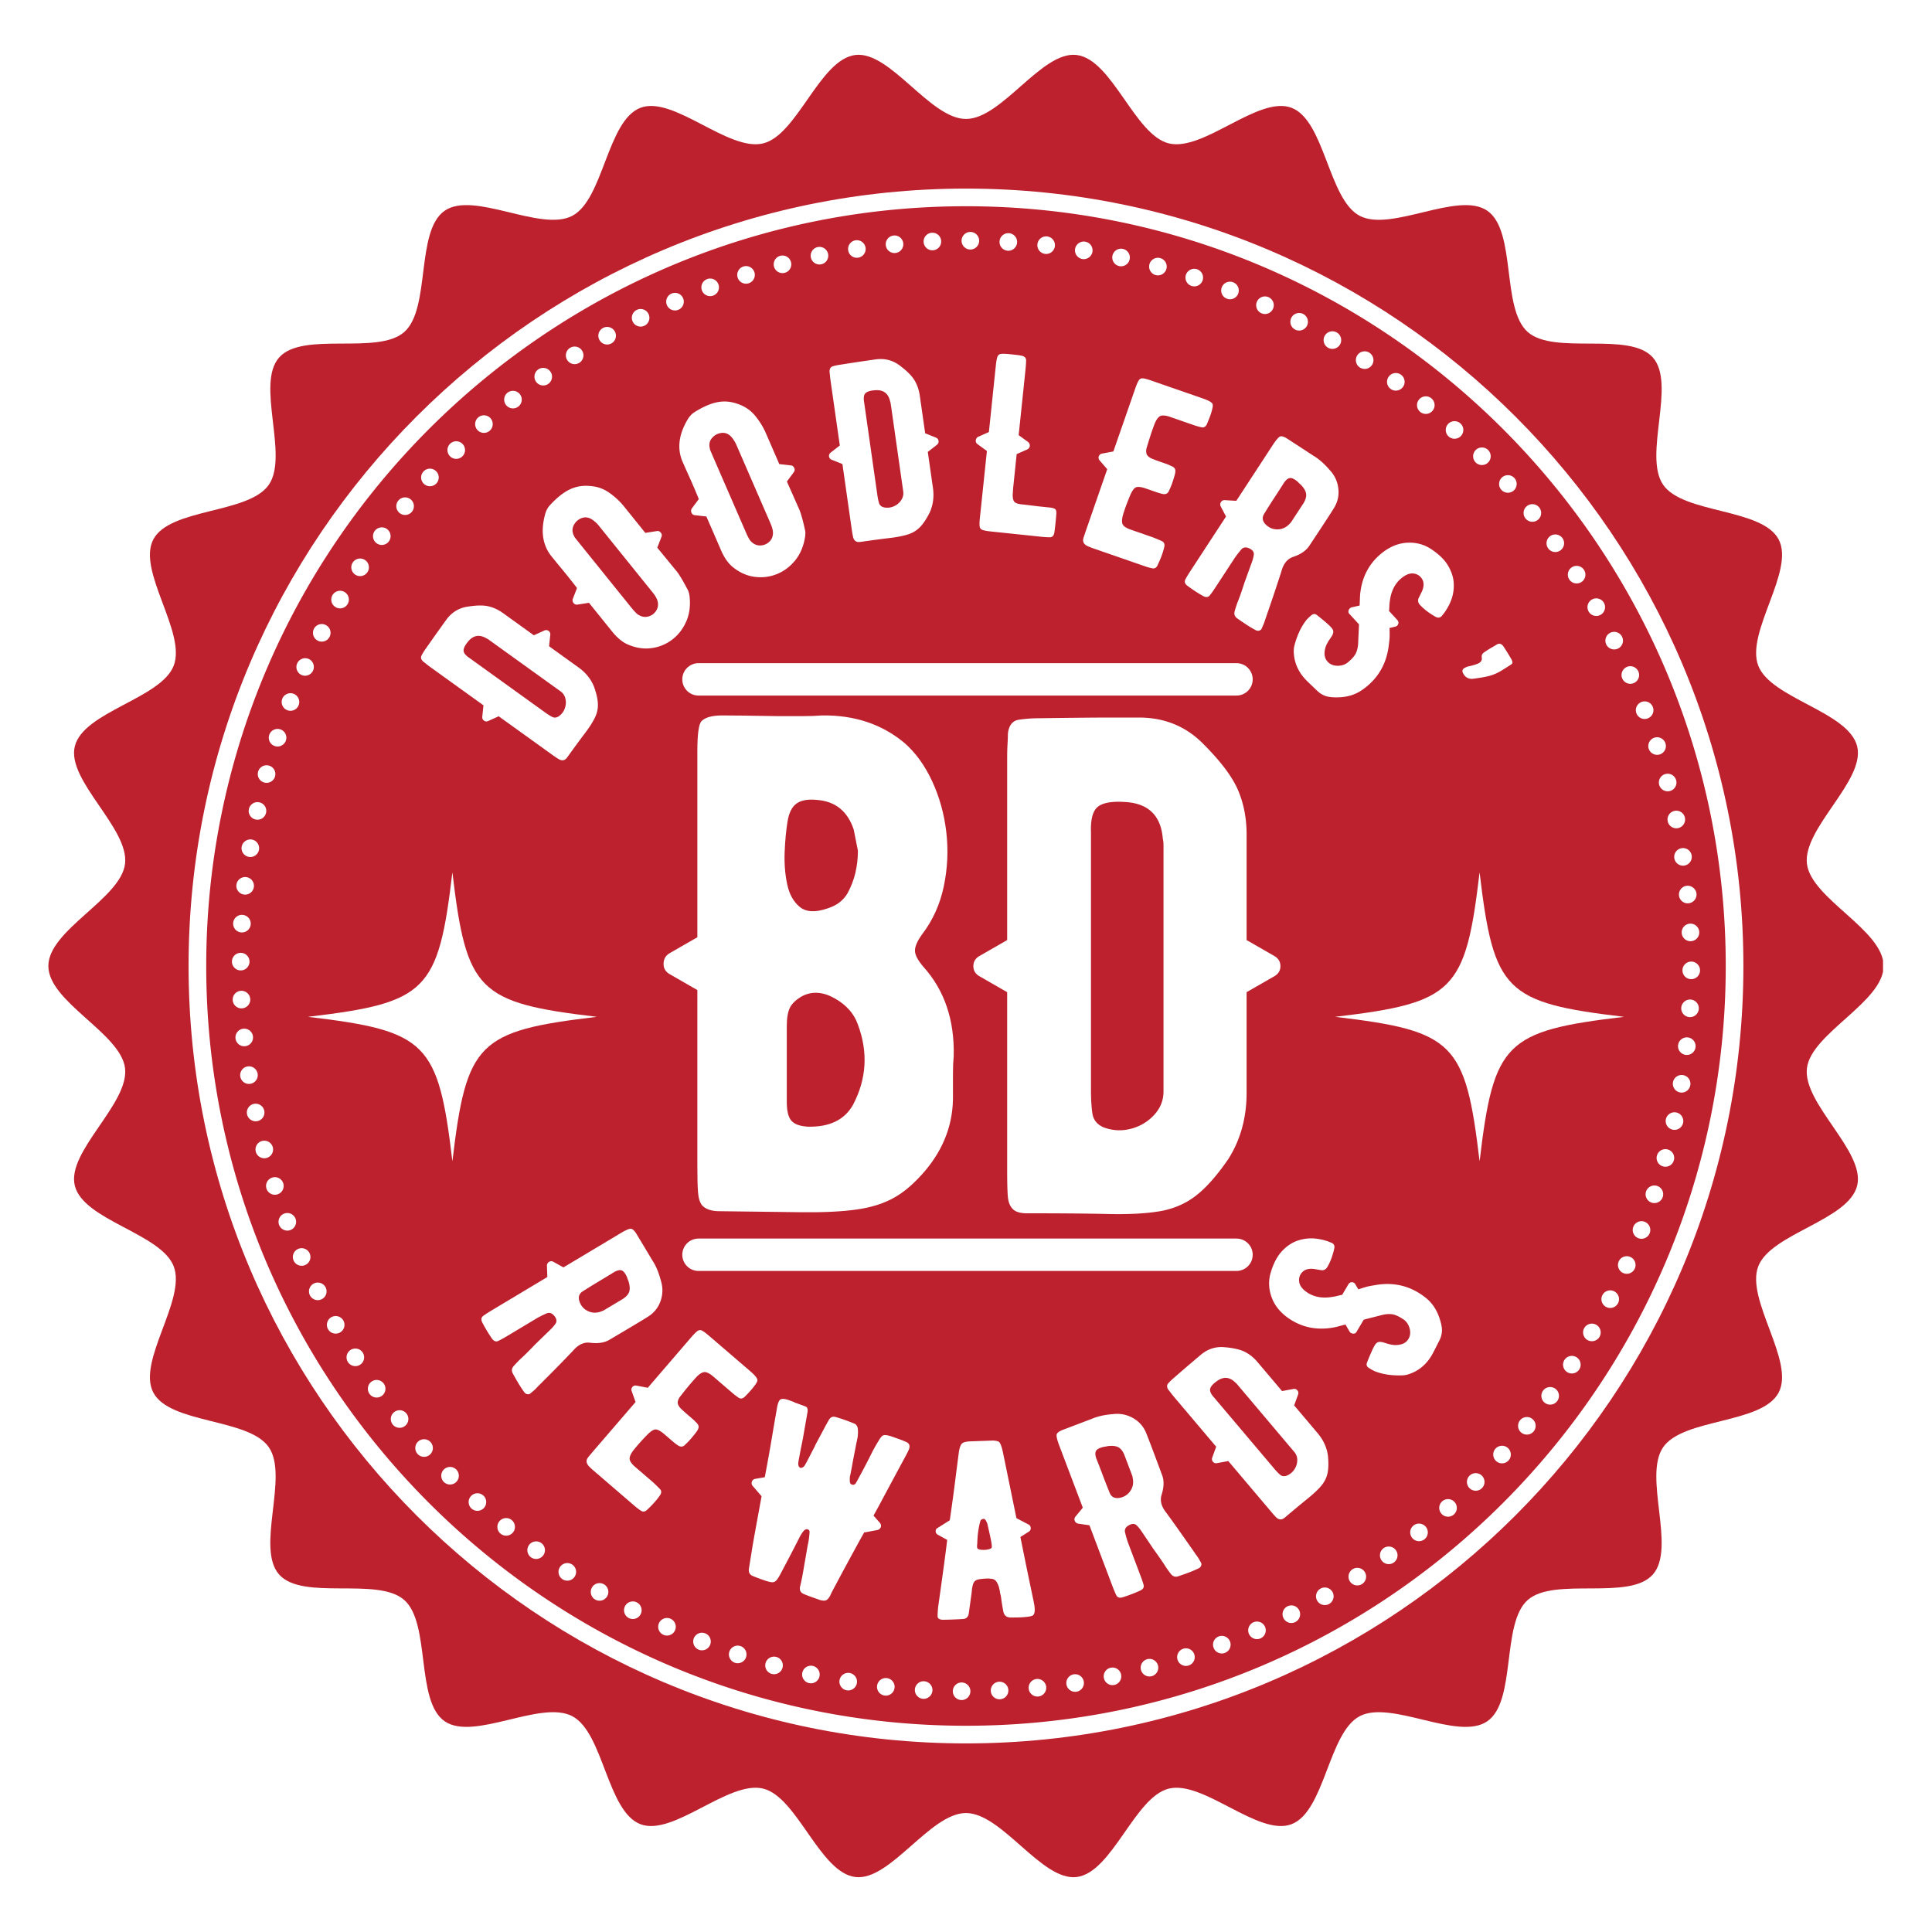
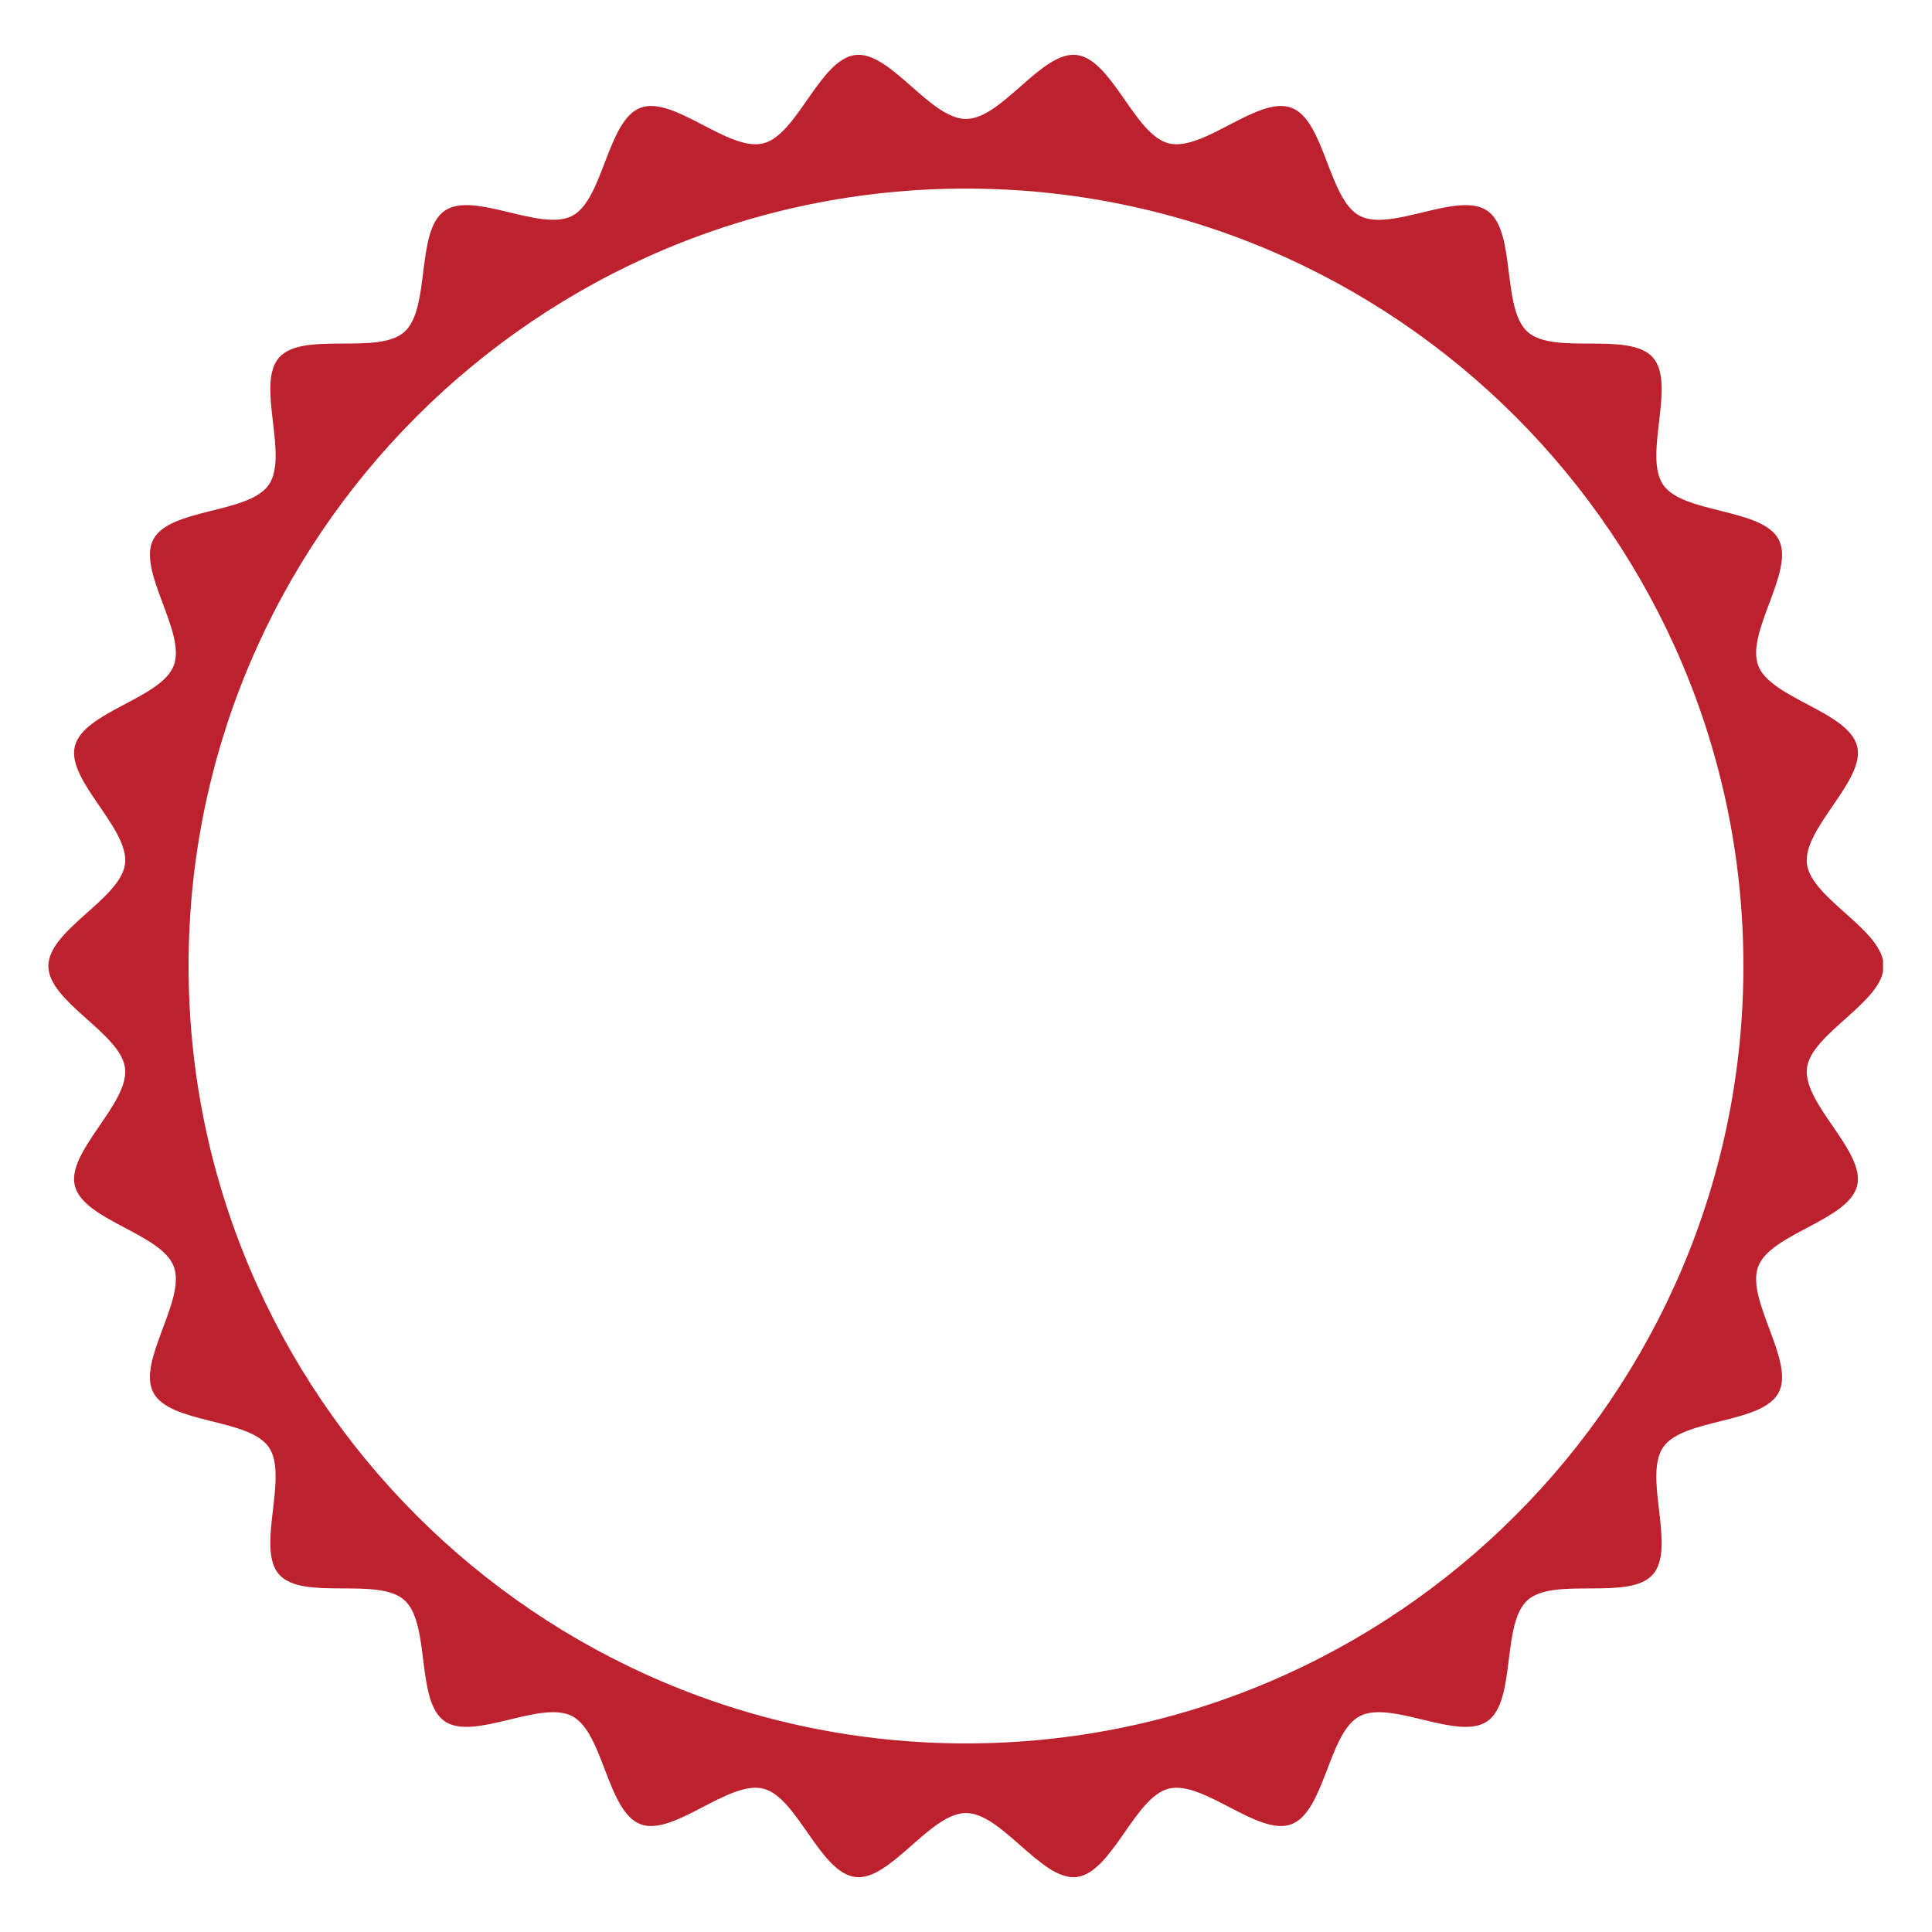
<svg xmlns="http://www.w3.org/2000/svg" data-bbox="-86.4 -86.4 1036.8 1036.8" height="1152" viewBox="0 0 864 864" width="1152" data-type="ugc">
  <g>
    <defs>
      <clipPath id="ed103eac-fe17-4f90-b429-6ed6fd8e88c8">
        <path d="M21.625 24.496h820.477V839.5H21.625Zm0 0" />
      </clipPath>
      <clipPath id="4dd44ec4-3f49-4c95-af21-63fe80436cc7">
        <path d="M137.688 390.11h129v129h-129Zm0 0" />
      </clipPath>
      <clipPath id="5c2a8247-3e82-4bd9-80fd-314b99784189">
        <path d="M597.059 390.11h129v129h-129Zm0 0" />
      </clipPath>
    </defs>
-     <path fill="#ffffff" d="M950.4-86.4V950.4H-86.4V-86.4z" />
+     <path fill="#ffffff" d="M950.4-86.4V950.4H-86.4z" />
    <path fill="#ffffff" d="M950.4-86.4V950.4H-86.4V-86.4z" />
    <g clip-path="url(#ed103eac-fe17-4f90-b429-6ed6fd8e88c8)">
      <path d="M431.996 779.66C240.293 779.66 84.332 623.703 84.332 432c0-191.7 155.961-347.66 347.664-347.66 191.7 0 347.66 155.96 347.66 347.66 0 191.703-155.96 347.66-347.66 347.66M842.363 432c0-16.102-32.414-30.094-34.293-45.691-1.914-15.938 26.22-37.235 22.461-52.536-3.82-15.546-38.644-21.367-44.25-36.132-5.664-14.938 16.512-42.387 9.145-56.395-7.422-14.11-42.621-11.394-51.64-24.43-9.056-13.097 5.91-45.066-4.618-56.945-10.547-11.898-44.082-.871-55.98-11.418-11.88-10.527-4.95-45.152-18.047-54.203-13.043-9.02-42.97 9.684-57.086 2.258-14.008-7.363-15.563-42.64-30.496-48.313-14.77-5.597-39.32 19.746-54.871 15.922-15.297-3.754-25.297-37.62-41.239-39.535-15.597-1.875-33.355 28.613-49.453 28.613-16.101 0-33.863-30.488-49.46-28.613-15.938 1.914-25.938 35.781-41.235 39.535-15.547 3.824-40.102-21.52-54.863-15.922-14.938 5.672-16.497 40.942-30.5 48.309-14.114 7.422-44.043-11.277-57.086-2.262-13.09 9.055-6.165 43.676-18.043 54.211-11.899 10.543-45.434-.484-55.98 11.414-10.532 11.88 4.433 43.848-4.622 56.938-9.016 13.043-44.223 10.328-51.644 24.437-7.364 14.008 14.812 41.461 9.144 56.395-5.602 14.761-40.43 20.59-44.25 36.136-3.758 15.301 24.375 36.598 22.461 52.54-1.875 15.593-34.293 29.585-34.293 45.687s32.418 30.094 34.293 45.691c1.914 15.938-26.219 37.235-22.461 52.532 3.82 15.55 38.645 21.37 44.246 36.136 5.668 14.938-16.508 42.383-9.14 56.391 7.421 14.113 42.62 11.395 51.64 24.438 9.055 13.093-5.914 45.062 4.621 56.94 10.547 11.895 44.082.868 55.977 11.419 11.879 10.531 4.953 45.148 18.047 54.203 13.039 9.02 42.972-9.68 57.086-2.258 14.004 7.367 15.562 42.64 30.5 48.309 14.761 5.601 39.316-19.742 54.867-15.918 15.297 3.758 25.297 37.62 41.238 39.535 15.594 1.875 33.356-28.617 49.457-28.617 16.098 0 33.86 30.492 49.457 28.617 15.938-1.914 25.938-35.777 41.235-39.535 15.55-3.82 40.101 21.523 54.867 15.918 14.933-5.668 16.492-40.942 30.496-48.309 14.113-7.418 44.043 11.278 57.086 2.262 13.09-9.055 6.168-43.672 18.043-54.203 11.898-10.547 45.433.48 55.976-11.418 10.535-11.88-4.43-43.848 4.625-56.942 9.016-13.039 44.223-10.324 51.645-24.433 7.363-14.008-14.813-41.457-9.145-56.395 5.602-14.765 40.43-20.59 44.25-36.14 3.758-15.297-24.375-36.594-22.46-52.535 1.878-15.594 34.292-29.586 34.292-45.688" fill="#bd212e" />
    </g>
-     <path d="M755.793 454.863a4 4 0 0 1-.211-.008 3.9 3.9 0 0 1-2.715-1.296 3.9 3.9 0 0 1-1.004-2.836 3.9 3.9 0 0 1 1.297-2.711 3.86 3.86 0 0 1 2.836-1.008 3.94 3.94 0 0 1 3.719 4.129 3.94 3.94 0 0 1-3.922 3.73m1.035 16.043a3.9 3.9 0 0 1-2.887.852h-.004a3.935 3.935 0 0 1-3.492-4.324 3.9 3.9 0 0 1 1.434-2.637 3.88 3.88 0 0 1 2.883-.856 3.9 3.9 0 0 1 2.648 1.434c.66.82.965 1.844.848 2.89a3.9 3.9 0 0 1-1.43 2.641m-2.48 16.946c-.68.492-1.48.753-2.305.753a3.937 3.937 0 0 1-3.89-4.55 3.92 3.92 0 0 1 1.574-2.567 3.93 3.93 0 0 1 2.921-.699 3.93 3.93 0 0 1 2.57 1.57c.618.852.86 1.891.7 2.926a3.93 3.93 0 0 1-1.57 2.567m-1.664 14.32a3.9 3.9 0 0 1-1.704 2.473 3.92 3.92 0 0 1-2.957.55 3.943 3.943 0 0 1-3.03-4.664c.452-2.12 2.55-3.469 4.66-3.027a3.9 3.9 0 0 1 2.484 1.707 3.9 3.9 0 0 1 .547 2.96m-4.118 16.683a3.91 3.91 0 0 1-3.78 2.915c-.34 0-.692-.047-1.028-.141a3.9 3.9 0 0 1-2.387-1.824 3.88 3.88 0 0 1-.387-2.989 3.88 3.88 0 0 1 1.832-2.386 3.87 3.87 0 0 1 2.977-.387 3.9 3.9 0 0 1 2.387 1.828 3.87 3.87 0 0 1 .386 2.984m-4.972 16.45a3.9 3.9 0 0 1-1.953 2.285 3.9 3.9 0 0 1-1.782.433q-.617 0-1.222-.199a3.92 3.92 0 0 1-2.285-1.949c-.477-.934-.559-2-.239-2.996a3.9 3.9 0 0 1 1.961-2.293 3.92 3.92 0 0 1 5.285 1.719c.477.933.559 1.996.235 3m-5.832 16.16a3.94 3.94 0 0 1-3.676 2.523 3.9 3.9 0 0 1-1.399-.254h-.007a3.945 3.945 0 0 1-2.258-5.082 3.92 3.92 0 0 1 2.07-2.183 3.88 3.88 0 0 1 3.012-.078 3.93 3.93 0 0 1 2.18 2.07c.421.96.449 2.023.078 3.004m-6.672 15.844a3.92 3.92 0 0 1-2.188 2.074c-.46.172-.933.262-1.402.262a3.95 3.95 0 0 1-1.602-.344 3.9 3.9 0 0 1-2.07-2.188 3.87 3.87 0 0 1 .086-3.008 3.9 3.9 0 0 1 2.176-2.066 3.935 3.935 0 0 1 5 5.27m-7.492 15.468a3.9 3.9 0 0 1-2.29 1.953 4 4 0 0 1-1.214.196 4 4 0 0 1-1.782-.43h-.003a3.95 3.95 0 0 1-1.957-2.289 3.9 3.9 0 0 1 .242-3 3.9 3.9 0 0 1 2.281-1.953 3.9 3.9 0 0 1 3 .234 3.924 3.924 0 0 1 1.723 5.29m-7.77-307.843a4 4 0 0 1-1.96.523c-.34 0-.684-.047-1.02-.133a3.9 3.9 0 0 1-2.391-1.836 3.93 3.93 0 0 1 1.441-5.367 3.933 3.933 0 0 1 5.368 1.438c1.078 1.875.441 4.289-1.438 5.37Zm-.515 322.898a3.95 3.95 0 0 1-3.418 1.965 3.9 3.9 0 0 1-1.957-.527 3.86 3.86 0 0 1-1.833-2.387 3.88 3.88 0 0 1 .395-2.988 3.88 3.88 0 0 1 2.387-1.825 3.9 3.9 0 0 1 2.98.39 3.87 3.87 0 0 1 1.832 2.388 3.9 3.9 0 0 1-.386 2.984m-8.098-337.539a3.9 3.9 0 0 1-2.133.625 3.92 3.92 0 0 1-3.3-1.785 3.933 3.933 0 0 1 1.152-5.434c1.812-1.191 4.257-.668 5.437 1.156a3.93 3.93 0 0 1-1.152 5.434Zm-.977 352.137a3.9 3.9 0 0 1-2.468 1.703q-.422.089-.836.09a3.9 3.9 0 0 1-2.125-.633h-.008a3.93 3.93 0 0 1-1.707-2.485 3.9 3.9 0 0 1 .554-2.957 3.936 3.936 0 0 1 5.43-1.16c1.82 1.188 2.344 3.63 1.16 5.442m-10.691-365.56a3.93 3.93 0 0 1-3.887-4.543 3.87 3.87 0 0 1 1.57-2.562 3.92 3.92 0 0 1 2.922-.707 3.9 3.9 0 0 1 2.57 1.574c1.274 1.75.88 4.21-.874 5.488a3.9 3.9 0 0 1-2.301.75m.879 379.664a3.92 3.92 0 0 1-3.196 1.621 3.9 3.9 0 0 1-2.3-.75 3.944 3.944 0 0 1-.875-5.488 3.93 3.93 0 0 1 5.496-.871 3.944 3.944 0 0 1 .875 5.488m-8.664-394.074c-.73.59-1.602.875-2.473.875a3.9 3.9 0 0 1-3.055-1.453 3.9 3.9 0 0 1-.855-2.887 3.9 3.9 0 0 1 1.437-2.648 3.9 3.9 0 0 1 2.887-.852 3.9 3.9 0 0 1 2.637 1.441c.66.81.96 1.833.855 2.875a3.9 3.9 0 0 1-1.433 2.649m-1.883 407.648a3.93 3.93 0 0 1-3.063 1.453 3.9 3.9 0 0 1-2.464-.87l-.004-.005a3.93 3.93 0 0 1-.578-5.527c1.363-1.687 3.84-1.937 5.527-.578a3.94 3.94 0 0 1 .582 5.527m-8.91-420.761v.007c-.754.672-1.688 1-2.63 1a3.92 3.92 0 0 1-2.921-1.296 3.9 3.9 0 0 1-1.008-2.832 3.93 3.93 0 0 1 1.297-2.723 3.94 3.94 0 0 1 5.547.289 3.945 3.945 0 0 1-.285 5.555m-2.332 433.761a3.88 3.88 0 0 1-2.711 1.297q-.11.007-.219.008a3.88 3.88 0 0 1-2.617-1.012 3.934 3.934 0 0 1-.3-5.55c1.464-1.606 3.96-1.735 5.554-.293a3.9 3.9 0 0 1 1.293 2.718 3.87 3.87 0 0 1-1 2.832M665.5 206.824a3.93 3.93 0 0 1-2.781 1.145 3.93 3.93 0 0 1-2.778-1.145 3.95 3.95 0 0 1 0-5.562c1.536-1.528 4.032-1.528 5.559-.004a3.947 3.947 0 0 1 0 5.566m-2.77 458.684a3.92 3.92 0 0 1-2.777 1.148 3.93 3.93 0 1 1 2.777-6.707 3.93 3.93 0 0 1 0 5.559m-9.335-470.602v.008a3.93 3.93 0 0 1-2.922 1.293 3.92 3.92 0 0 1-2.625-1.004 3.935 3.935 0 0 1-.29-5.555 3.936 3.936 0 0 1 5.547-.289 3.925 3.925 0 0 1 .29 5.547m-3.2 482.356a3.9 3.9 0 0 1-2.836 1.004 3.9 3.9 0 0 1-2.714-1.293 3.94 3.94 0 0 1 .289-5.551 3.935 3.935 0 0 1 6.558 3.121 3.9 3.9 0 0 1-1.297 2.719m-9.508-493.621-.007.004a3.9 3.9 0 0 1-3.055 1.457 3.87 3.87 0 0 1-2.465-.875 3.92 3.92 0 0 1-.582-5.527 3.935 3.935 0 0 1 5.527-.583 3.934 3.934 0 0 1 .582 5.524m-3.628 504.707a3.88 3.88 0 0 1-2.465.87 3.94 3.94 0 0 1-3.063-1.448v-.004c-1.36-1.688-1.105-4.168.574-5.528a3.95 3.95 0 0 1 5.54.582c.656.813.96 1.84.855 2.883a3.92 3.92 0 0 1-1.441 2.645m-9.66-515.282a3.9 3.9 0 0 1-2.567 1.57q-.31.05-.621.052a3.85 3.85 0 0 1-2.3-.758 3.9 3.9 0 0 1-1.575-2.563 3.92 3.92 0 0 1 .703-2.922 3.9 3.9 0 0 1 2.57-1.574 3.92 3.92 0 0 1 2.922.707 3.9 3.9 0 0 1 1.574 2.563 3.9 3.9 0 0 1-.707 2.925m-4.036 525.66c-.695.508-1.5.754-2.3.754a3.94 3.94 0 0 1-3.192-1.62 3.934 3.934 0 0 1 .867-5.489 3.937 3.937 0 0 1 5.496.863 3.937 3.937 0 0 1-.87 5.493m-9.777-535.535-.008.004a3.9 3.9 0 0 1-3.297 1.79 3.9 3.9 0 0 1-2.136-.641 3.87 3.87 0 0 1-1.704-2.473 3.9 3.9 0 0 1 .543-2.957 3.9 3.9 0 0 1 2.48-1.707 3.88 3.88 0 0 1 2.962.547 3.944 3.944 0 0 1 1.16 5.437m-4.441 545.184a3.936 3.936 0 0 1-5.441-1.148h-.005a3.96 3.96 0 0 1-.543-2.961 3.923 3.923 0 0 1 4.66-3.032 3.933 3.933 0 0 1 1.328 7.14m-9.88-554.32a3.92 3.92 0 0 1-3.413 1.968c-.684 0-1.352-.18-1.961-.527a3.94 3.94 0 0 1-1.438-5.367 3.92 3.92 0 0 1 2.39-1.836 3.9 3.9 0 0 1 2.977.394 3.935 3.935 0 0 1 1.446 5.368m-4.827 563.215a3.9 3.9 0 0 1-1.965.527c-.34 0-.68-.04-1.02-.133a3.914 3.914 0 0 1-2.781-4.812 3.88 3.88 0 0 1 1.832-2.391 3.92 3.92 0 0 1 2.976-.395 3.94 3.94 0 0 1 2.395 1.836 3.94 3.94 0 0 1-1.437 5.368m-9.95-571.586v.004a3.943 3.943 0 0 1-5.285 1.714 3.936 3.936 0 0 1-1.719-5.285 3.937 3.937 0 0 1 5.286-1.722 3.94 3.94 0 0 1 1.718 5.289m-3.254 577.41a3.94 3.94 0 0 1-3.734 2.719c-.41 0-.82-.067-1.219-.196a3.9 3.9 0 0 1-2.285-1.953 3.94 3.94 0 0 1 1.715-5.289c.937-.473 2-.562 3-.234a3.9 3.9 0 0 1 2.285 1.953c.48.933.563 1.996.238 3M569.29 138.102a3.9 3.9 0 0 1-2.176 2.066 4 4 0 0 1-1.41.262c-.547 0-1.09-.114-1.598-.344a3.9 3.9 0 0 1-2.07-2.18 3.88 3.88 0 0 1 .078-3.008 3.9 3.9 0 0 1 2.184-2.074 3.9 3.9 0 0 1 3.004.078 3.93 3.93 0 0 1 2.074 2.184 3.9 3.9 0 0 1-.086 3.016m-5.562 594.586a4 4 0 0 1-1.594.34 3.94 3.94 0 0 1-3.598-2.333 3.943 3.943 0 0 1 1.992-5.191c1.985-.867 4.313.016 5.192 1.992a3.943 3.943 0 0 1-1.992 5.192m-10.004-601.38v.008a3.9 3.9 0 0 1-2.07 2.18 3.9 3.9 0 0 1-1.594.344c-.477 0-.954-.094-1.414-.27a3.87 3.87 0 0 1-2.18-2.07 3.9 3.9 0 0 1-.082-3.004 3.927 3.927 0 0 1 5.078-2.262 3.926 3.926 0 0 1 2.262 5.075m-3.73 605.79a3.9 3.9 0 0 1-2.188 2.07c-.453.18-.93.27-1.403.27-.547 0-1.09-.118-1.601-.348a3.9 3.9 0 0 1-2.07-2.18v-.004a3.943 3.943 0 0 1 2.257-5.078 3.943 3.943 0 0 1 5.082 2.262c.371.984.344 2.05-.078 3.008M537.82 125.355a3.9 3.9 0 0 1-1.953 2.286 3.9 3.9 0 0 1-1.785.43 3.9 3.9 0 0 1-3.5-2.148 3.9 3.9 0 0 1-.238-3.001 3.943 3.943 0 0 1 4.949-2.524 3.935 3.935 0 0 1 2.527 4.957m-3.957 617.5a3.94 3.94 0 0 1-3.511 2.153 3.86 3.86 0 0 1-1.778-.438 3.86 3.86 0 0 1-1.949-2.28c-.328-1-.246-2.063.234-3a3.9 3.9 0 0 1 2.282-1.958 3.943 3.943 0 0 1 4.957 2.523c.32 1 .242 2.067-.235 3m-12.238-622.617a3.927 3.927 0 0 1-4.809 2.777 3.92 3.92 0 0 1-2.39-1.831 3.9 3.9 0 0 1-.39-2.985 3.9 3.9 0 0 1 1.823-2.383 3.92 3.92 0 0 1 2.985-.394c1.02.27 1.867.922 2.39 1.832a3.9 3.9 0 0 1 .391 2.984m-4.168 627.52a3.9 3.9 0 0 1-2.394 1.836 3.937 3.937 0 0 1-4.809-2.781l-.004-.004c-.559-2.09.695-4.246 2.777-4.809 2.086-.582 4.254.684 4.817 2.773a3.92 3.92 0 0 1-.387 2.985m-12.27-631.79a3.87 3.87 0 0 1-1.699 2.481 3.92 3.92 0 0 1-2.965.551 3.94 3.94 0 0 1-3.027-4.66 3.9 3.9 0 0 1 1.703-2.48 3.9 3.9 0 0 1 2.965-.547 3.93 3.93 0 0 1 3.024 4.656m-6.847 637.54a3.934 3.934 0 0 1-4.672-3.035 3.9 3.9 0 0 1 .55-2.953 3.9 3.9 0 0 1 2.477-1.704 3.92 3.92 0 0 1 2.961.547 3.9 3.9 0 0 1 1.703 2.48 3.946 3.946 0 0 1-3.02 4.665M484.66 115.89a3.94 3.94 0 0 1-3.879-4.547 3.94 3.94 0 0 1 4.492-3.27 3.93 3.93 0 0 1 2.575 1.574c.613.848.863 1.887.703 2.93a3.95 3.95 0 0 1-3.89 3.313m-.68 639.074a3.9 3.9 0 0 1-3.183 1.617 3.94 3.94 0 0 1-3.883-3.312v-.004a3.94 3.94 0 0 1 3.27-4.493c1.03-.148 2.082.082 2.925.7a3.9 3.9 0 0 1 1.57 2.566 3.93 3.93 0 0 1-.699 2.926m-12.226-644.91a3.945 3.945 0 0 1-3.91 3.52 3.94 3.94 0 0 1-3.91-4.344 3.935 3.935 0 0 1 4.32-3.5 3.94 3.94 0 0 1 3.5 4.32Zm-4.746 647.187a3.92 3.92 0 0 1-2.64 1.438c-.145.011-.282.023-.423.023a3.9 3.9 0 0 1-2.468-.883 3.88 3.88 0 0 1-1.434-2.636 3.88 3.88 0 0 1 .852-2.887 3.88 3.88 0 0 1 2.648-1.438 3.9 3.9 0 0 1 2.879.856 3.88 3.88 0 0 1 1.437 2.644 3.92 3.92 0 0 1-.851 2.883m-13.453-646.117a3.9 3.9 0 0 1-2.625 1.016c-.07 0-.145-.004-.211-.012a3.93 3.93 0 0 1-2.719-1.293 3.9 3.9 0 0 1-1-2.84 3.9 3.9 0 0 1 1.293-2.707 3.9 3.9 0 0 1 2.836-1.012 3.97 3.97 0 0 1 2.719 1.301 3.9 3.9 0 0 1 1 2.84 3.9 3.9 0 0 1-1.293 2.707m-3.621 647.504a3.9 3.9 0 0 1-2.715 1.293 3.88 3.88 0 0 1-2.836-1.004 3.9 3.9 0 0 1-1.297-2.715v-.004a3.943 3.943 0 0 1 3.723-4.125 3.93 3.93 0 0 1 2.832 1.008 3.9 3.9 0 0 1 1.296 2.711 3.9 3.9 0 0 1-1.003 2.836m-15.98-647.04a3.933 3.933 0 0 1-3.93-3.929 3.936 3.936 0 0 1 3.93-3.933 3.94 3.94 0 0 1 3.929 3.933 3.935 3.935 0 0 1-3.93 3.93m-3.919 648.68a3.935 3.935 0 0 1-3.93-3.93 3.935 3.935 0 0 1 3.93-3.929 3.935 3.935 0 0 1 3.93 3.93 3.935 3.935 0 0 1-3.93 3.93m-9.137-652.468a3.9 3.9 0 0 1-1.003 2.828 3.87 3.87 0 0 1-2.711 1.297q-.106.01-.211.008a3.92 3.92 0 0 1-2.63-1.008 3.94 3.94 0 0 1-1.296-2.723c-.05-1.043.3-2.05 1.008-2.832a3.88 3.88 0 0 1 2.71-1.293c1.079-.035 2.06.3 2.84 1a3.93 3.93 0 0 1 1.293 2.719zm-7.836 651.926q-.099-.001-.199-.008c-2.168-.114-3.84-1.969-3.726-4.125v-.004a3.9 3.9 0 0 1 1.297-2.719c.78-.703 1.75-1.074 2.84-1.004a3.943 3.943 0 0 1 3.718 4.13 3.947 3.947 0 0 1-3.93 3.73m-12.613-646.59a3.9 3.9 0 0 1-2.883-.852 3.9 3.9 0 0 1-1.437-2.644 3.9 3.9 0 0 1 .855-2.883 3.9 3.9 0 0 1 2.641-1.434 3.86 3.86 0 0 1 2.887.852 3.9 3.9 0 0 1 1.433 2.64l.004.004a3.935 3.935 0 0 1-3.5 4.317m-1.836 644.281a3.9 3.9 0 0 1-2.883.848 3.87 3.87 0 0 1-2.64-1.434 3.9 3.9 0 0 1-.856-2.883v-.004a3.92 3.92 0 0 1 1.442-2.644 3.88 3.88 0 0 1 2.883-.852 3.9 3.9 0 0 1 2.64 1.438c.66.812.965 1.836.856 2.879a3.94 3.94 0 0 1-1.442 2.652m-12.242-643.762a3.9 3.9 0 0 1-2.566 1.57q-.311.05-.618.051a3.931 3.931 0 0 1-.613-7.812c2.153-.332 4.16 1.125 4.496 3.265a3.9 3.9 0 0 1-.699 2.926m-7.047 642.313a5 5 0 0 1-.617-.043 3.95 3.95 0 0 1-3.27-4.496l.004-.004c.336-2.14 2.352-3.59 4.497-3.266 2.14.344 3.609 2.36 3.265 4.496a3.93 3.93 0 0 1-3.879 3.313m-12.031-637.781a4 4 0 0 1-.82.082 3.94 3.94 0 0 1-3.844-3.11 3.943 3.943 0 0 1 3.027-4.664 3.945 3.945 0 0 1 4.664 3.027 3.94 3.94 0 0 1-3.027 4.665m-.805 631.476a3.9 3.9 0 0 1-1.707 2.484 3.93 3.93 0 0 1-2.125.633 4 4 0 0 1-.832-.09 3.93 3.93 0 0 1-3.023-4.66v-.004a3.94 3.94 0 0 1 4.66-3.027 3.94 3.94 0 0 1 3.027 4.664m-13.144-629.492a3.9 3.9 0 0 1-2.387 1.828q-.511.139-1.016.137a3.94 3.94 0 0 1-3.8-2.91 3.946 3.946 0 0 1 2.78-4.82 3.9 3.9 0 0 1 2.985.394 3.92 3.92 0 0 1 1.828 2.386 3.9 3.9 0 0 1-.39 2.985m-3.39 625.629a3.9 3.9 0 0 1-1.833 2.383 3.9 3.9 0 0 1-1.957.53c-.34 0-.687-.046-1.023-.14a3.915 3.915 0 0 1-2.782-4.808v-.004a3.94 3.94 0 0 1 4.817-2.774 3.93 3.93 0 0 1 2.777 4.813m-12.821-621.09a3.92 3.92 0 0 1-2.29 1.957 3.9 3.9 0 0 1-2.996-.234 3.9 3.9 0 0 1-1.956-2.293 3.94 3.94 0 0 1 2.52-4.95c2.07-.68 4.284.465 4.96 2.52v.004a3.92 3.92 0 0 1-.238 2.996m-3.488 616.367a3.92 3.92 0 0 1-1.954 2.29 4 4 0 0 1-1.777.429q-.622-.001-1.226-.195a3.94 3.94 0 0 1-2.52-4.954v-.003c.672-2.055 2.894-3.192 4.95-2.524a3.94 3.94 0 0 1 2.527 4.957m-12.465-610.98a3.9 3.9 0 0 1-2.184 2.074 3.92 3.92 0 0 1-3.004-.078 3.9 3.9 0 0 1-2.074-2.188 3.9 3.9 0 0 1 .082-3.004 3.9 3.9 0 0 1 2.18-2.07 3.88 3.88 0 0 1 3.007.078 3.92 3.92 0 0 1 2.067 2.18c.383.976.355 2.05-.074 3.008m-3.578 605.406a3.94 3.94 0 0 1-3.676 2.523 3.936 3.936 0 0 1-3.664-5.336c.777-2.023 3.054-3.046 5.078-2.265a3.937 3.937 0 0 1 2.262 5.078m-12.07-599.195a3.9 3.9 0 0 1-2.071 2.187 3.94 3.94 0 0 1-3.008.078 3.92 3.92 0 0 1-2.183-2.07 3.92 3.92 0 0 1-.079-3.008 3.9 3.9 0 0 1 2.075-2.184 3.86 3.86 0 0 1 3-.078 3.9 3.9 0 0 1 2.187 2.075c.426.957.453 2.02.078 3m-3.657 592.789a3.92 3.92 0 0 1-2.18 2.074 3.88 3.88 0 0 1-3.007-.078 3.88 3.88 0 0 1-2.07-2.184 3.87 3.87 0 0 1 .077-3.004 3.9 3.9 0 0 1 2.188-2.074 3.9 3.9 0 0 1 3.004.086 3.926 3.926 0 0 1 1.988 5.18m-13.598-583.473c-.57.29-1.18.426-1.777.426a3.93 3.93 0 0 1-3.746-5.145 3.9 3.9 0 0 1 1.953-2.285 3.927 3.927 0 0 1 5.285 1.715 3.934 3.934 0 0 1-1.715 5.289m-1.773 576.262a3.9 3.9 0 0 1-2.293 1.953 3.937 3.937 0 0 1-4.95-2.523c-.323-1-.238-2.067.239-3a3.9 3.9 0 0 1 2.293-1.958 3.88 3.88 0 0 1 2.996.239 3.92 3.92 0 0 1 1.953 2.289 3.9 3.9 0 0 1-.238 3m-13.016-568.352a3.9 3.9 0 0 1-1.96.528 3.93 3.93 0 0 1-3.805-4.946 3.9 3.9 0 0 1 1.836-2.387 3.933 3.933 0 0 1 5.363 1.438h.004a3.94 3.94 0 0 1-1.438 5.367m-1.957 560.34a3.93 3.93 0 0 1-3.41 1.965c-.668 0-1.34-.168-1.957-.524a3.94 3.94 0 0 1-1.437-5.375 3.88 3.88 0 0 1 2.386-1.832 3.93 3.93 0 0 1 2.985.399 3.9 3.9 0 0 1 1.828 2.383 3.9 3.9 0 0 1-.395 2.984M259.13 162.219a3.95 3.95 0 0 1-2.133.625 3.93 3.93 0 0 1-3.305-1.781 3.94 3.94 0 0 1 1.157-5.442 3.93 3.93 0 0 1 5.437 1.16h.004a3.943 3.943 0 0 1-1.16 5.438M257 705.089a3.9 3.9 0 0 1-2.48 1.704 3.9 3.9 0 0 1-2.958-.55 3.9 3.9 0 0 1-1.703-2.477 3.9 3.9 0 0 1 .547-2.953 3.9 3.9 0 0 1 2.48-1.711 3.88 3.88 0 0 1 2.962.55 3.9 3.9 0 0 1 1.699 2.477 3.9 3.9 0 0 1-.547 2.96m-11.754-533.452c-.7.5-1.504.742-2.305.742a3.92 3.92 0 0 1-3.183-1.613 3.9 3.9 0 0 1-.703-2.926 3.9 3.9 0 0 1 1.57-2.57 3.94 3.94 0 0 1 5.488.87c.621.852.867 1.891.703 2.926a3.93 3.93 0 0 1-1.57 2.57m-2.3 523.918a3.92 3.92 0 0 1-3.184 1.62 3.9 3.9 0 0 1-2.301-.745 3.94 3.94 0 0 1-.871-5.496 3.94 3.94 0 0 1 5.484-.871 3.9 3.9 0 0 1 1.578 2.57 3.9 3.9 0 0 1-.707 2.922m-11.071-513.79a3.95 3.95 0 0 1-2.469.872 3.929 3.929 0 1 1 3.05-6.398 3.93 3.93 0 0 1-.581 5.527m-2.46 503.536a3.92 3.92 0 0 1-3.06 1.453 3.94 3.94 0 0 1-2.468-.867 3.94 3.94 0 0 1-.582-5.532 3.9 3.9 0 0 1 2.648-1.437 3.87 3.87 0 0 1 2.883.86 3.94 3.94 0 0 1 .578 5.523m-10.36-492.723a3.93 3.93 0 0 1-2.63 1.008 3.93 3.93 0 0 1-2.925-1.297 3.933 3.933 0 0 1 .293-5.55c1.613-1.45 4.105-1.321 5.55.288h.005a3.94 3.94 0 0 1-.293 5.551m-2.621 481.774a3.9 3.9 0 0 1-2.72 1.293 3.9 3.9 0 0 1-2.836-1.004 3.88 3.88 0 0 1-1.288-2.711 3.92 3.92 0 0 1 1-2.836 3.94 3.94 0 0 1 5.555-.293 3.937 3.937 0 0 1 .289 5.55m-9.621-470.301a3.9 3.9 0 0 1-2.774 1.152h-.004a3.9 3.9 0 0 1-2.781-1.152 3.937 3.937 0 0 1 0-5.559 3.9 3.9 0 0 1 2.781-1.148h.004c1.05 0 2.031.41 2.774 1.148a3.92 3.92 0 0 1 1.152 2.785c0 1.051-.41 2.036-1.153 2.774m-2.77 458.687a3.9 3.9 0 0 1-2.773 1.149h-.004a3.9 3.9 0 0 1-2.782-1.149 3.92 3.92 0 0 1-1.148-2.781 3.9 3.9 0 0 1 1.148-2.777h.004a3.9 3.9 0 0 1 2.778-1.153h.004c1.05 0 2.039.414 2.78 1.157a3.9 3.9 0 0 1 1.145 2.773c0 1.055-.406 2.04-1.152 2.781m-8.848-446.586a3.93 3.93 0 0 1-2.925 1.297 3.928 3.928 0 0 1-2.918-6.559 3.933 3.933 0 0 1 6.847 2.426 3.95 3.95 0 0 1-1.004 2.836m-2.91 434.34a3.9 3.9 0 0 1-2.84 1.004 3.9 3.9 0 0 1-2.715-1.297 3.9 3.9 0 0 1-1.003-2.832 3.9 3.9 0 0 1 1.293-2.715 3.926 3.926 0 0 1 5.55.285 3.94 3.94 0 0 1-.285 5.555m-8.062-421.652a3.93 3.93 0 0 1-3.059 1.453 3.92 3.92 0 0 1-2.473-.875 3.931 3.931 0 0 1 2.07-6.961 3.9 3.9 0 0 1 2.88.856 3.935 3.935 0 0 1 .582 5.527m-3.047 408.805a3.88 3.88 0 0 1-2.88.859 3.9 3.9 0 0 1-2.648-1.438 3.94 3.94 0 0 1 .579-5.527l.003-.004a3.93 3.93 0 0 1 5.528.582 3.94 3.94 0 0 1-.582 5.528m-7.25-395.563a3.9 3.9 0 0 1-2.563 1.574 3.9 3.9 0 0 1-2.926-.703 3.9 3.9 0 0 1-1.57-2.562 3.9 3.9 0 0 1 .703-2.93 3.9 3.9 0 0 1 2.563-1.566 3.86 3.86 0 0 1 2.926.699 3.92 3.92 0 0 1 1.57 2.562 3.88 3.88 0 0 1-.703 2.926m-3.168 382.156c-.7.508-1.504.75-2.309.75a3.93 3.93 0 0 1-3.183-1.617 3.937 3.937 0 0 1 .87-5.492 3.93 3.93 0 0 1 5.489.867 3.94 3.94 0 0 1-.867 5.492m-8.895-366.683c-.273.054-.55.09-.828.09-.75 0-1.488-.22-2.133-.641a3.9 3.9 0 0 1-1.703-2.477 3.9 3.9 0 0 1 .551-2.957 3.9 3.9 0 0 1 2.477-1.703 3.86 3.86 0 0 1 2.96.547 3.9 3.9 0 0 1 1.704 2.48 3.9 3.9 0 0 1-.551 2.958 3.92 3.92 0 0 1-2.477 1.703m.895 350.277a3.92 3.92 0 0 1-1.707 2.473 3.93 3.93 0 0 1-5.434-1.156 3.933 3.933 0 0 1 4.113-5.989 3.92 3.92 0 0 1 2.48 1.707c.571.883.767 1.934.548 2.965m-10.68-335.766c-.668 0-1.34-.171-1.957-.53a3.9 3.9 0 0 1-1.832-2.384 3.9 3.9 0 0 1 .395-2.984 3.88 3.88 0 0 1 2.386-1.828 3.85 3.85 0 0 1 2.98.39 3.9 3.9 0 0 1 1.833 2.387 3.9 3.9 0 0 1-.395 2.985 3.94 3.94 0 0 1-3.41 1.964m.012 323.813a3.9 3.9 0 0 1-2.98.39 3.92 3.92 0 0 1-2.387-1.828 3.9 3.9 0 0 1-.391-2.984 3.92 3.92 0 0 1 1.832-2.39 3.945 3.945 0 0 1 5.367 1.44 3.933 3.933 0 0 1-1.441 5.372m-6.235-17.164a3.9 3.9 0 0 1-1.957 2.289 3.85 3.85 0 0 1-1.777.43c-.406 0-.816-.063-1.215-.192a3.927 3.927 0 0 1-2.527-4.957 3.9 3.9 0 0 1 1.953-2.285 3.94 3.94 0 0 1 5.285 1.715c.477.941.563 2.004.238 3m-9.359-12.992a3.93 3.93 0 0 1-5.187-1.992 3.917 3.917 0 0 1 1.992-5.188c1.976-.89 4.304.016 5.187 1.992a3.917 3.917 0 0 1-1.992 5.188m-7.996-15.391a3.93 3.93 0 0 1-3.676-2.52 3.94 3.94 0 0 1 2.258-5.078h.008c2.02-.78 4.297.243 5.074 2.266.777 2.016-.234 4.293-2.258 5.078-.46.176-.937.254-1.406.254m-5.582-16.031a3.9 3.9 0 0 1-1.777-.434 3.9 3.9 0 0 1-1.957-2.285 3.9 3.9 0 0 1 .242-3.008 3.9 3.9 0 0 1 2.285-1.945 3.87 3.87 0 0 1 2.996.234 3.9 3.9 0 0 1 1.953 2.29 3.934 3.934 0 0 1-3.742 5.148m-8.516-19.23a3.933 3.933 0 0 1 2.778-4.813l.007-.004a3.94 3.94 0 0 1 4.81 2.785 3.934 3.934 0 0 1-3.794 4.945 3.94 3.94 0 0 1-3.8-2.914m-3.91-16.731a3.9 3.9 0 0 1 .547-2.965 3.9 3.9 0 0 1 2.48-1.7 3.93 3.93 0 0 1 4.66 3.024 3.9 3.9 0 0 1-.55 2.961 3.88 3.88 0 0 1-2.48 1.703 3.937 3.937 0 0 1-4.656-3.023m-3.035-16.922a3.94 3.94 0 0 1 3.266-4.5h.007c2.133-.32 4.153 1.133 4.493 3.273a3.9 3.9 0 0 1-.703 2.922 3.9 3.9 0 0 1-2.563 1.575 3.92 3.92 0 0 1-2.93-.703 3.9 3.9 0 0 1-1.57-2.567m-2.14-17.05a3.9 3.9 0 0 1 .855-2.884 3.93 3.93 0 0 1 5.52-.59 3.9 3.9 0 0 1 1.44 2.649 3.9 3.9 0 0 1-.85 2.887 3.9 3.9 0 0 1-2.645 1.433q-.211.024-.422.024c-.89 0-1.75-.301-2.457-.871a3.94 3.94 0 0 1-1.442-2.649m2.472-21.274h.008c2.144-.082 4.008 1.558 4.125 3.719a3.935 3.935 0 0 1-3.719 4.128 2 2 0 0 1-.215.012 3.9 3.9 0 0 1-2.62-1.012 3.9 3.9 0 0 1-1.298-2.718 3.935 3.935 0 0 1 3.72-4.13m-.133-16.98a3.935 3.935 0 0 1 3.93 3.929 3.935 3.935 0 0 1-3.93 3.93 3.936 3.936 0 0 1-3.933-3.93 3.936 3.936 0 0 1 3.933-3.93m-2.086-15.966c.782-.703 1.785-1.086 2.836-1.003h.004a3.9 3.9 0 0 1 2.711 1.296 3.87 3.87 0 0 1 1.004 2.836 3.93 3.93 0 0 1-3.922 3.723q-.103.001-.207-.004a3.93 3.93 0 0 1-2.719-1.297 3.93 3.93 0 0 1 .293-5.55m4.473-17.91.004.004a3.94 3.94 0 0 1 3.5 4.317 3.943 3.943 0 0 1-4.32 3.503 3.946 3.946 0 0 1-3.504-4.32 3.953 3.953 0 0 1 4.32-3.504m2.523-16.797.004.004c2.137.336 3.602 2.36 3.266 4.496a3.94 3.94 0 0 1-3.883 3.32q-.306-.002-.617-.05a3.94 3.94 0 0 1-3.266-4.496c.34-2.14 2.364-3.578 4.496-3.274m-1.261-13.605a3.9 3.9 0 0 1 1.703-2.484 3.9 3.9 0 0 1 2.957-.547 3.924 3.924 0 0 1 3.027 4.664 3.9 3.9 0 0 1-1.703 2.48 3.94 3.94 0 0 1-2.957.547 3.93 3.93 0 0 1-3.027-4.66m4.11-16.688a3.936 3.936 0 0 1 4.815-2.78 3.93 3.93 0 0 1 2.778 4.812 3.9 3.9 0 0 1-1.832 2.39 3.95 3.95 0 0 1-2.98.39 3.92 3.92 0 0 1-2.387-1.831 3.92 3.92 0 0 1-.395-2.98m4.98-16.449a3.93 3.93 0 0 1 4.953-2.527h.004a3.94 3.94 0 0 1 2.52 4.957 3.9 3.9 0 0 1-1.954 2.281 3.8 3.8 0 0 1-1.781.434 4 4 0 0 1-1.215-.192 3.9 3.9 0 0 1-2.29-1.957 3.9 3.9 0 0 1-.237-2.996m5.832-16.172a3.92 3.92 0 0 1 2.074-2.18 3.9 3.9 0 0 1 3.004-.077 3.9 3.9 0 0 1 2.183 2.074c.43.96.457 2.031.078 3.004a3.9 3.9 0 0 1-2.07 2.183c-.512.223-1.05.34-1.598.34-.472 0-.949-.086-1.41-.262a3.9 3.9 0 0 1-2.18-2.074 3.9 3.9 0 0 1-.081-3.008m6.671-15.836a3.937 3.937 0 0 1 5.192-1.992 3.933 3.933 0 0 1-3.2 7.184 3.936 3.936 0 0 1-1.992-5.192m7.493-15.468c.984-1.938 3.359-2.696 5.289-1.715a3.9 3.9 0 0 1 1.953 2.289 3.9 3.9 0 0 1-.238 2.996 3.9 3.9 0 0 1-2.286 1.953 3.88 3.88 0 0 1-3-.238 3.936 3.936 0 0 1-1.718-5.285m579.695 1.773a3.95 3.95 0 0 1 5.293 1.711A3.945 3.945 0 0 1 723.66 290a3.9 3.9 0 0 1-1.781.43 3.96 3.96 0 0 1-3.512-2.14c-.98-1.938-.21-4.313 1.719-5.294m7.402 15.285c1.985-.898 4.309.008 5.192 1.992a3.93 3.93 0 0 1-1.992 5.184 3.9 3.9 0 0 1-1.598.344 3.96 3.96 0 0 1-3.594-2.336 3.934 3.934 0 0 1 1.992-5.184m9.61 15.723a3.92 3.92 0 0 1 2.066 2.187 3.88 3.88 0 0 1-.078 3 3.9 3.9 0 0 1-2.18 2.07 3.92 3.92 0 0 1-3.012-.074 3.88 3.88 0 0 1-2.07-2.183 3.934 3.934 0 0 1 5.274-5m7.703 18.414a3.93 3.93 0 0 1-2.516 4.957h-.004a3.947 3.947 0 0 1-4.957-2.523 3.94 3.94 0 0 1 2.531-4.957c2.055-.66 4.278.464 4.946 2.523m2.957 14.129a3.9 3.9 0 0 1 1.828 2.387 3.88 3.88 0 0 1-.395 2.972 3.88 3.88 0 0 1-2.386 1.836q-.512.134-1.012.133a3.934 3.934 0 0 1-3.797-2.91 3.923 3.923 0 0 1 2.774-4.813 3.88 3.88 0 0 1 2.988.395m5.742 19.113a3.937 3.937 0 0 1-3.027 4.664 3.7 3.7 0 0 1-.828.09c-.747 0-1.48-.219-2.133-.637a3.88 3.88 0 0 1-1.7-2.48 3.87 3.87 0 0 1 .543-2.953 3.95 3.95 0 0 1 2.48-1.711 3.94 3.94 0 0 1 4.665 3.027m3.027 16.918a3.93 3.93 0 0 1-3.886 4.55 3.9 3.9 0 0 1-2.301-.753 3.9 3.9 0 0 1-1.574-2.566 3.9 3.9 0 0 1 .699-2.922 3.9 3.9 0 0 1 2.566-1.57 3.9 3.9 0 0 1 2.93.699 3.92 3.92 0 0 1 1.566 2.562m2.145 17.05a3.943 3.943 0 0 1-3.496 4.325h-.004a3.92 3.92 0 0 1-2.887-.852 3.93 3.93 0 0 1-1.43-2.648 3.87 3.87 0 0 1 .856-2.883 3.9 3.9 0 0 1 2.64-1.437c2.106-.215 4.087 1.34 4.32 3.496m.246 19.981a3.92 3.92 0 0 1-2.727 1.297 3.9 3.9 0 0 1-2.828-1.004 3.9 3.9 0 0 1-1.293-2.714 3.88 3.88 0 0 1 .996-2.836 3.95 3.95 0 0 1 2.723-1.297c2.133-.098 4.012 1.554 4.129 3.718a3.9 3.9 0 0 1-1 2.836m1.348 14.348a3.936 3.936 0 0 1-3.934 3.93 3.935 3.935 0 0 1-3.93-3.93 3.935 3.935 0 0 1 3.93-3.93 3.936 3.936 0 0 1 3.934 3.93M431.996 92.23c-187.351 0-339.77 152.422-339.77 339.77s152.419 339.766 339.77 339.766c187.344 0 339.766-152.418 339.766-339.766S619.34 92.23 431.996 92.23" fill="#bd212e" />
    <g clip-path="url(#4dd44ec4-3f49-4c95-af21-63fe80436cc7)">
      <path d="M202.313 390.11c-6.301 53.218-11.407 58.324-64.625 64.62.109.012.218.028.332.04 52.906 6.28 58.007 11.476 64.292 64.585 6.297-53.222 11.403-58.328 64.622-64.625-53.22-6.296-58.325-11.402-64.622-64.62m0 0" fill="#ffffff" />
    </g>
    <path d="M243.505 281.934q1.002-.387 1.828.203.832.597.766 1.657l-.547 5.218 13.172 9.47q4.858 3.5 6.922 8.608 1.623 4.536 1.734 7.688.122 3.159-1.344 6.172-1.455 3-4.469 6.984-3.016 3.973-7.515 10.219l-.266.375q-.925 1.299-1.875 1.438-.954.157-2.078-.5-1.125-.655-3.61-2.454l-23.202-16.687-4.75 2.14q-.996.41-1.828-.187-.826-.593-.766-1.672l.531-5.187-23.75-17.094a37 37 0 0 1-1.797-1.375 25 25 0 0 0-1.344-1.047q-1.53-1.372-.78-2.797a23.5 23.5 0 0 1 1.655-2.719 929 929 0 0 1 6.907-9.765 419 419 0 0 1 2.422-3.375q3.644-5.063 9.609-5.953 5.83-.937 9.25-.157 3.422.784 6.563 3.032l13.796 9.937Zm-23.344 5.281c-.613-.445-1.117-.812-1.515-1.093q-.609-.434-1.047-.61-4.764-2.873-8.297 1.438-2.044 2.438-1.984 4.031.064 1.582 2.703 3.328l33.78 24.313q1.66 1.204 3.079 1.953c.95.492 1.91.433 2.89-.172a7.14 7.14 0 0 0 2.735-3.406 7.55 7.55 0 0 0 .406-4.328q-.44-2.204-2.187-3.47Zm0 0" fill="#ffffff" />
    <path d="M293.766 237.499q.996-.218 1.78.75c.427.531.52 1.133.282 1.797l-1.89 4.875 8.859 10.796q.563.705 1.734 2.61 1.171 1.91 2.828 5.062c.282.461.489.922.625 1.391q.218.704.36 1.625c.508 4.242.047 8.031-1.39 11.375q-2.157 5.017-6.235 8.172-4.067 3.142-9.235 3.875c-3.449.492-6.949-.016-10.5-1.516q-3.7-1.513-7.203-5.844l-10.39-12.89-5.172.812q-1.043.128-1.688-.672-.714-.873-.375-1.875l1.89-4.875q-3.808-4.933-6.64-8.343a396 396 0 0 1-4.312-5.266q-6.528-7.558-3.328-19.312.656-2.45 2.047-3.985 4.546-4.998 8.765-7.078 4.22-2.09 9.094-1.656 4.876.28 8.75 3 3.86 2.707 6.703 6.234l9.469 11.75Zm.296 31.25q-.469-1.671-2.187-3.797l-24.062-29.844a13 13 0 0 0-1.516-1.61q-.748-.638-1.438-1.124c-1.644-1.07-3.27-1.282-4.875-.625q-2.403.984-3.5 3.328-1.09 2.343.391 4.922c.137.273.398.64.781 1.11.375.468.852 1.062 1.422 1.78l23.203 28.782a36 36 0 0 0 1.953 2.218q.873.909 1.547 1.22 2.122 1.19 4.297.546c1.445-.437 2.578-1.297 3.39-2.578q1.218-1.937.594-4.328m0 0" fill="#ffffff" />
    <path d="M353.698 208.138q1.013.049 1.515 1.203.405.925-.203 1.797l-3.11 4.203 5.657 12.766q.357.831.984 2.969c.414 1.418.88 3.297 1.39 5.64q.218.768.235 1.5.012.74-.094 1.641-.955 6.344-4.359 10.61-3.409 4.265-8.172 6.218-4.769 1.956-9.953 1.297-5.19-.654-9.703-4.25c-2.117-1.645-3.91-4.164-5.39-7.562l-6.594-15.188-5.204-.594q-1.043-.151-1.453-1.078-.45-1.043.141-1.922l3.125-4.203c-1.57-3.844-2.969-7.11-4.187-9.797a530 530 0 0 1-2.782-6.234c-2.844-6.008-2.195-12.508 1.938-19.5q1.283-2.168 3.015-3.281 5.737-3.623 10.36-4.516c3.074-.594 6.133-.316 9.187.828q4.64 1.581 7.64 5.219 2.998 3.644 4.813 7.797l6.016 13.844Zm-8.016 30.188q-.017-1.735-1.094-4.219l-15.281-35.172a13 13 0 0 0-1.047-1.953q-.533-.809-1.062-1.453c-1.305-1.488-2.813-2.129-4.532-1.922q-2.578.316-4.265 2.297-1.686 1.969-.922 4.828.08.47.437 1.297c.242.555.543 1.25.906 2.094l14.735 33.906a30 30 0 0 0 1.281 2.672q.61 1.096 1.172 1.578 1.733 1.704 4 1.656 2.264-.058 3.953-1.594c1.125-1.02 1.695-2.359 1.719-4.015m0 0" fill="#ffffff" />
    <path d="M418.603 195.718q.967.423 1.11 1.437.15 1.003-.657 1.72l-4.14 3.218 2.296 16.047q.844 5.953-1.406 10.969c-1.43 2.874-2.875 5.07-4.344 6.578q-2.189 2.266-5.375 3.296-3.174 1.019-8.14 1.61-4.957.581-12.579 1.672l-.453.062q-1.58.223-2.328-.36-.785-.562-1.078-1.827-.3-1.278-.734-4.313l-4.032-28.297-4.859-1.937q-.967-.45-1.125-1.453c-.094-.676.133-1.242.672-1.703l4.14-3.22-4.14-28.968q-.17-1.23-.266-2.25a34 34 0 0 0-.187-1.687q-.061-2.06 1.484-2.516 1.535-.45 3.11-.672c5.226-.82 9.171-1.422 11.828-1.797q3.997-.575 4.109-.594 6.169-.872 10.938 2.797 4.747 3.564 6.546 6.578 1.794 3.02 2.344 6.829l2.406 16.843Zm-19.985-13.203a150 150 0 0 1-.28-1.86q-.095-.733-.267-1.156-1.22-5.437-6.78-4.984-3.176.222-4.282 1.36-1.094 1.125-.531 4.25l5.875 41.218q.28 2.016.734 3.562.45 1.536 2.125 1.97 2.233.485 4.344-.376a7.56 7.56 0 0 0 3.39-2.719q1.278-1.857.985-3.984Zm0 0" fill="#ffffff" />
-     <path d="M472.38 230.02q-.298 3.955-.843 8c-.242 1.5-.89 2.25-1.953 2.25-1.055 0-2.219-.063-3.5-.188l-23.125-2.422c-1.656-.18-2.852-.402-3.578-.672-.73-.262-1.153-.773-1.266-1.547q-.175-1.155.078-3.64l3.156-30.125-4.218-3.063q-.862-.669-.75-1.672.123-1.124 1.078-1.61l4.781-2.124 3.094-29.656q.293-2.81.703-3.97c.281-.769.82-1.206 1.625-1.312.812-.101 2.117-.062 3.922.125q1.7.175 2.937.313c.832.086 1.504.187 2.016.312q2.373.363 2.344 2.188-.036 1.814-.375 5.078l-2.953 28.313 4.234 3.078q.842.783.734 1.797-.095.909-1.062 1.484l-4.797 2.11-1.406 13.546a50 50 0 0 0-.25 2.828q-.066 1.125-.125 1.688-.018 2.408.75 3.281.78.878 3.14 1.125 2.375.25 7.203.86 3.715.39 5.532.577 1.811.19 2.422.766.622.582.453 2.281m0 0" fill="#ffffff" />
-     <path d="M520.672 244.608a34 34 0 0 1-1.265 4.125 49 49 0 0 1-1.657 3.86q-.766 1.903-2.453 1.562a25 25 0 0 1-3.39-.953l-23.25-8.063a33 33 0 0 1-2.266-.906q-1.19-.534-1.719-1.437c-.355-.606-.402-1.336-.14-2.203q.406-1.31 1.437-4.297l9.188-26.47-3.438-3.968q-.656-.824-.328-1.797.342-.968 1.375-1.203l5.14-.969 9.72-27.968q.92-2.673 1.593-3.75.687-1.091 1.906-.97 1.22.113 3.797 1.017l23.14 8.03q3.435 1.191 4.126 2.282.375.61-.047 2.328a29 29 0 0 1-1.11 3.578 95 95 0 0 1-1.234 3.094q-.798 1.877-2.422 1.563-1.629-.328-3.984-1.141l-10.61-3.688q-2.719-.809-3.968-.172-1.235.645-2.313 3.047a95 95 0 0 0-1.906 5.344 256 256 0 0 0-1.656 5.297c-.45 1.293-.484 2.434-.11 3.422q.64 1.22 2.376 1.937 1.746.72 4.218 1.563c.852.305 1.598.562 2.235.781q.965.33 1.468.64c1.282.438 2.055.97 2.329 1.595q.405.925-.157 2.859a65 65 0 0 1-1.078 3.453 26 26 0 0 1-1.375 3.281q-.736 2.143-3.172 1.531-1.218-.293-3.047-.921a596 596 0 0 0-4.187-1.453q-2.988-1.043-4.36-.563-1.36.486-2.765 3.844a151 151 0 0 0-1.61 4.062 72 72 0 0 0-1.562 4.688q-.673 2.643-.11 3.922.575 1.282 3.235 2.297l10.5 3.656c1.613.648 2.898 1.191 3.86 1.64q1.452.684 1.046 2.594m0 0" fill="#ffffff" />
    <path d="M565.76 277.222a18 18 0 0 1-.719 2.031 85 85 0 0 1-.734 1.64q-.234.781-1.031 1.063t-1.625-.094a51 51 0 0 1-4.156-2.468c-1.43-.93-2.915-1.938-4.454-3.032q-1.393-1.188-.906-2.968.48-1.781 1.313-4.079.498-1.17 1.297-3.421c.53-1.5 1.144-3.336 1.843-5.5l3.219-8.875q.592-1.53.89-3.36.296-1.827-1.952-2.89-2.284-1.09-3.641.468a48 48 0 0 0-2.86 3.672l-8.765 13.39q-1.36 2.093-2.469 3.47-1.094 1.372-3.156.171a66 66 0 0 1-6.735-4.406q-1.844-1.329-1-2.953c.57-1.074 1.375-2.394 2.407-3.969l15.765-24.125-2.422-4.578q-.391-1.062.172-1.906c.375-.582.914-.863 1.625-.844l5.22.313 16.312-24.969q2.355-3.608 3.468-3.86 1.091-.233 3.266 1.204l6.281 4.093 5.016 3.282q3.734 2.174 7.437 6.5 3.265 3.47 3.828 8.187.576 4.722-1.937 8.781-2.36 3.847-11.031 16.891c-1.418 2.156-3.805 3.805-7.156 4.938q-3.456 1.142-4.954 5.296-.831 2.72-2.718 8.391c-1.25 3.79-2.899 8.629-4.938 14.516m17.235-52.281q1.387-2.343 1.093-4.157-.28-1.827-2.297-3.953a37 37 0 0 0-.734-.656q-.3-.265-.516-.547-2.407-2.12-3.812-1.828-1.409.3-2.828 2.562-1.408 2.25-4.016 6.235a272 272 0 0 0-3.219 5.031 149 149 0 0 0-1.265 2.063q-1.565 2.377.375 4.609 2.232 2.39 5.312 2.437 3.095.05 5.39-2.234.404-.42.626-.672.233-.248.297-.344Zm0 0" fill="#ffffff" />
    <path d="M621.093 288.36q-1.456 12.888-11.875 20.14-4.394 3.093-10.328 3.344-3.878.14-5.969-.547-2.096-.691-3.828-2.344a617 617 0 0 1-4.516-4.328q-4.533-4.441-5.656-10.031-.657-3.55-.078-5.781c1.219-4.708 3.039-8.586 5.469-11.641q.841-.92 2.14-2.031 1.295-1.123 2.672.062a103 103 0 0 1 3.735 3.063q1.466 1.265 2.078 1.921 1.23 1.19 1.312 2.188c.063.668-.258 1.523-.953 2.563q-.081.08-.297.437-.223.362-.562.813-1.02 1.56-1.563 2.984-1.674 5.214 1.906 7.64 1.81 1.108 4.22.891 2.418-.22 4.093-1.765c1.726-1.461 2.86-2.825 3.39-4.094q.811-1.91.907-4.469c.07-1.695.172-3.937.297-6.719l.062-1.437-4.14-4.516q-.846-.75-.485-1.781.356-1.031 1.328-1.313l3.578-.812.188-4.485q.996-12.153 10.078-19.234 5.295-4.106 11.125-4.375 5.825-.28 10.5 2.797c3.602 2.355 6.188 4.89 7.75 7.61q2.357 4.078 2.469 8.14.106 4.065-1.375 7.656-1.488 3.581-3.844 6.36-1.096 1.47-2.844.609-4.378-2.45-7.062-5.375-1.378-1.513-.5-3.219l1.39-2.828q1.325-3.075.22-5.219c-.743-1.425-1.891-2.316-3.454-2.671q-2.343-.546-4.969 1.265c-3.593 2.469-5.664 6.262-6.203 11.375-.062.262-.117.852-.156 1.766q-.048 1.36-.172 2.234l3.672 4.016q.78.83.453 1.812-.33.986-1.375 1.203l-2.516.61q.077 2.08.047 3.656c-.023 1.043-.14 2.328-.36 3.86m0 0" fill="#ffffff" />
    <path d="M671.453 299.906q3.574-2.217 4.453-2.829.872-.623.016-2.218a105 105 0 0 0-3.704-5.97q-1.218-1.53-2.718-.733-.955.596-2.391 1.421-1.44.816-3.297 2.094-1.455.91-1.14 2.469c.113.906-.2 1.633-.938 2.172q-1.096.814-4.828 1.656-.862.142-1.438.5-2.268.877-1.015 2.89 1.277 2.269 3.937 2.235 5.936-.75 8.438-1.562a21.2 21.2 0 0 0 4.625-2.125m0 0" fill="#ffffff" />
-     <path d="M240.256 620.331a15 15 0 0 1-1.516 1.516q-.751.654-1.39 1.156-.534.593-1.391.5c-.563-.062-1.04-.328-1.422-.797a51 51 0 0 1-2.656-4.015 132 132 0 0 1-2.672-4.688q-.736-1.675.484-3.062 1.22-1.395 2.953-3.094a84 84 0 0 0 2.672-2.531 158 158 0 0 0 4.063-4.141l6.765-6.562a16.6 16.6 0 0 0 2.266-2.626q1.076-1.516-.484-3.468-1.581-1.956-3.485-1.157-1.91.81-4.172 2.047l-13.734 8.235c-1.43.851-2.672 1.531-3.734 2.031-1.063.5-2.04.086-2.922-1.234a67 67 0 0 1-4.141-6.907q-1.065-2.015.406-3.093 1.482-1.08 3.907-2.532l24.718-14.812-.187-5.156q.105-1.125.984-1.641.89-.527 1.844-.047l4.562 2.531 25.594-15.312q3.685-2.217 4.781-1.938 1.092.269 2.422 2.5 1.341 2.239 3.86 6.422l3.078 5.156q2.403 3.58 3.828 9.094 1.437 4.565-.11 9.047-1.545 4.482-5.578 7.031-3.83 2.437-17.312 10.375c-2.211 1.32-5.074 1.766-8.594 1.328-2.406-.335-4.664.524-6.765 2.579q-1.939 2.092-6.11 6.375a1082 1082 0 0 1-10.812 10.89m38.359-39.484q2.28-1.513 2.797-3.266.527-1.763-.328-4.562a66 66 0 0 0-.36-.907 4 4 0 0 1-.234-.734q-1.235-2.952-2.64-3.297-1.396-.34-3.657 1.078-2.252 1.409-6.344 3.86a243 243 0 0 0-5.093 3.11 130 130 0 0 1-2.047 1.296c-1.625.98-2.18 2.418-1.656 4.313.632 2.074 1.867 3.57 3.703 4.5q2.747 1.404 5.828.343l.844-.328q.327-.11.421-.156Zm0 0" fill="#ffffff" />
-     <path d="M295.147 668.712a32.5 32.5 0 0 1-2.688 3.375 49 49 0 0 1-2.953 3c-.937.976-1.886 1.156-2.843.53a26 26 0 0 1-2.813-2.124l-18.656-16.047a25 25 0 0 1-1.766-1.672q-.908-.937-1.078-1.969-.157-1.03.688-2.11c.562-.71 1.53-1.862 2.906-3.468l18.281-21.234-1.766-4.953q-.315-.996.36-1.782.654-.778 1.719-.625l5.156.985 19.297-22.438q1.856-2.139 2.875-2.906 1.03-.764 2.109-.203 1.078.562 3.156 2.344l18.578 15.968q2.748 2.377 3 3.641.124.721-.89 2.156-1.02 1.442-2.344 2.907a58 58 0 0 1-2.312 2.437q-1.424 1.453-2.813.563c-.93-.602-2.023-1.454-3.281-2.547l-8.516-7.313c-1.492-1.176-2.7-1.71-3.625-1.61-.93.095-2.015.75-3.265 1.97a105 105 0 0 0-3.735 4.265 168 168 0 0 0-3.484 4.344q-1.347 1.547-1.375 3.14.151 1.36 1.5 2.672 1.358 1.302 3.344 3 1.03.88 1.796 1.547.781.658 1.157 1.11 1.529 1.33 1.562 2.343.046 1.02-1.203 2.625a52 52 0 0 1-2.266 2.797 30 30 0 0 1-2.484 2.563q-1.47 1.721-3.516.25c-.687-.477-1.523-1.133-2.5-1.969q-1.454-1.264-3.359-2.89-2.408-2.076-3.844-2.126-1.44-.044-3.984 2.563-1.425 1.453-2.984 3.187a81 81 0 0 0-3.172 3.766c-1.075 1.48-1.59 2.68-1.547 3.61q.059 1.404 2.156 3.343l8.422 7.25q1.905 1.793 3 2.953 1.089 1.154 0 2.782m0 0" fill="#ffffff" />
    <path d="M402.56 655.665a6754 6754 0 0 0-7.922 14.766q-2.642 4.969-3.562 6.562l-.422.813 2.922 3.312c.426.625.535 1.227.328 1.797q-.344.97-1.422 1.297l-6.031 1.125-1.016 1.812q-1.3 2.314-4.89 8.922a1555 1555 0 0 0-8.641 16.11q-.159.436-.328.625l-.219.625q-1.019 1.827-1.937 2.218-.925.387-2.782-.14a522 522 0 0 0-3.531-1.25 68 68 0 0 1-3.594-1.39q-2.203-.892-1.734-3.267c.594-2.355 1.195-5.43 1.812-9.218q.592-3.388.985-5.657.389-2.28.625-3.64.433-1.888.61-3.453.186-1.561.234-2.735-.127-.637-.688-.906-.562-.264-1.312.094-.722.346-2.188 2.812a594 594 0 0 1-5.344 10.375q-2.189 4.154-3.265 6.203-1.206 2.343-2.078 3.297-.863.95-2.141.797-1.267-.143-3.828-1.047a95 95 0 0 1-4.531-1.718q-2.157-.892-1.735-3.375l1.406-8.782q.514-3.17 1.672-9.5 1.156-6.34 2.563-14.015l-4.016-4.672c-.45-.55-.547-1.188-.297-1.906.227-.633.692-1.032 1.39-1.188l4.36-.75q1.841-9.685 3.032-16.828 1.199-7.155 2.359-13.734.545-3.657 1.719-4.266 1.17-.607 4.359.625l1.703.61-.047.109c2.57.906 4.282 1.531 5.125 1.875.852.336 1.117 1.281.797 2.843l-2 11.454q-.158.784-.562 2.812a277 277 0 0 0-.813 4.172q-.408 2.143-.64 3.5-.282 1.829.671 2.531.498.283 1.235-.11.749-.403 1.187-1.327.656-1.11 1.61-2.985a425 425 0 0 1 1.843-3.562q.891-1.669 1.079-2.219a924 924 0 0 0 3.609-6.766q1.453-2.749 2.344-4.25 1.106-2.108 3.343-1.328c2.196.618 4.836 1.547 7.922 2.797q1.606.579 1.766 2.688c.101 1.398.031 2.73-.219 4-.25 1.273-.414 2.015-.484 2.234q-.235 1.36-.781 4.063a406 406 0 0 0-1.047 5.53 144 144 0 0 1-.86 4.485q-.314.88-.218 2.672-.036 1.454 1.078 1.719 1.108.27 1.765-.938a509 509 0 0 0 3.14-5.797q1.437-2.684 3.798-7.39a53 53 0 0 1 1.61-3.031q.76-1.296 1.359-2.282 1.312-2.295 2.203-2.64.89-.359 3.515.437c1.207.43 2.344.828 3.407 1.203q1.607.563 2.968 1.172 2.777.986 1.407 3.875-.158.423-1.094 2.188a727 727 0 0 1-2.64 4.906m0 0" fill="#ffffff" />
    <path d="M462.246 716.183q1.09 4.969-.234 6.14-.441.471-2.703.735a47 47 0 0 1-4.532.281q-2.25.02-2.703.031-1.593-.045-2.297-.718-.813-.64-1.093-2.047-.284-1.418-.72-4.125-.158-1.247-.312-2.266-.157-1.014-.39-1.687-.036-.562-.375-2.125a9.2 9.2 0 0 0-1.235-3.016q-.908-1.434-2.953-1.375-.454-.106-.687-.094h-.219q-2.955.112-4.422.453-1.455.344-2.031 1.61-.579 1.265-.813 4.218l-.406 2.97-.86 6.265c-.241 1.68-1.152 2.547-2.734 2.61-3.468.198-6.414.304-8.828.312q-2.407-.029-2.406-1.61-.001-1.592.25-4.093 1.641-11.636 2.625-18.938.983-7.311 1.328-10.281 0-.217.047-.438.047-.234.047-.343l-4.063-2.235c-.699-.351-1.062-.875-1.093-1.562q-.036-1.124.984-1.61l5.328-3.375q1.546-10.624 2.5-18.312.967-7.7 1.594-12.36.468-2.872 1.406-3.687c.625-.55 1.844-.86 3.656-.922l10.329-.375q1.825.158 2.515.578.592.564 1.031 1.906.436 1.347.72 2.688 2.87 13.986 4.39 21.422 1.514 7.424 1.656 8.11l5.453 2.874q.919.517.953 1.531.047 1.032-.844 1.641l-3.78 2.39q2.764 13.753 4.28 20.954 1.512 7.207 1.641 7.875m-18.687-24.297a13 13 0 0 1-.032-.672 10 10 0 0 0-.156-1.25q-.14-.996-.562-2.906a149 149 0 0 0-.813-3.61q-.391-1.686-.39-1.796-.159-.686-.75-1.688c-.325-.594-.75-.82-1.282-.687q-.783.206-1.094.78-.515 1.614-.937 4.25-.41 2.625-.516 6.235-.094.456-.078.86.013.392.031.609.014.797 1.61 1.031a9.3 9.3 0 0 0 3.234-.125q1.64-.34 1.735-1.031m0 0" fill="#ffffff" />
    <path d="M534.843 695.254q.714.924 1.218 1.765.499.846.89 1.563c.321.438.407.93.25 1.469q-.234.814-1.03 1.234a47 47 0 0 1-4.454 1.938 142 142 0 0 1-5.062 1.78c-1.18.282-2.156-.054-2.937-1.015q-1.159-1.435-2.516-3.469-.657-1.077-2.016-3.046a224 224 0 0 0-3.36-4.75l-5.265-7.828a17.5 17.5 0 0 0-2.172-2.688c-.867-.883-2.03-.926-3.5-.125q-2.221 1.189-1.765 3.203a52 52 0 0 0 1.281 4.485l5.656 14.953c.594 1.562 1.047 2.914 1.36 4.047q.466 1.705-1.75 2.656a69 69 0 0 1-7.516 2.86c-1.437.46-2.43.148-2.969-.938-.531-1.094-1.133-2.524-1.797-4.297l-10.187-26.938-5.14-.75c-.72-.195-1.196-.613-1.438-1.25q-.358-.966.281-1.828l3.328-4.031-10.562-27.89q-1.513-4.032-1.063-5.063c.313-.688 1.281-1.336 2.906-1.953l7-2.657 5.61-2.125q3.953-1.733 9.625-2.172 4.733-.573 8.875 1.735 4.155 2.316 5.953 6.734 1.701 4.19 7.14 18.875c.907 2.406.829 5.305-.234 8.688-.742 2.304-.281 4.68 1.375 7.125 1.133 1.511 2.86 3.89 5.172 7.14a1031 1031 0 0 1 8.813 12.563m-32.079-44.75q-1.078-2.514-2.718-3.328-1.641-.825-4.547-.485c-.375.075-.696.141-.953.203a6 6 0 0 1-.75.11q-3.121.674-3.72 1.984-.59 1.312.407 3.797a300 300 0 0 1 2.672 6.922 265 265 0 0 0 2.156 5.563l.906 2.25q1.013 2.659 3.954 2.406 3.246-.405 5.109-2.86 1.857-2.45 1.36-5.656a70 70 0 0 1-.173-.906 4 4 0 0 0-.078-.438Zm0 0" fill="#ffffff" />
    <path d="M578.477 621.141q1.061-.139 1.719.64.654.785.343 1.798l-1.781 4.922 10.469 12.39q3.874 4.582 4.625 10.047.482 4.782-.172 7.875-.657 3.082-2.813 5.64c-1.43 1.7-3.437 3.595-6.03 5.688q-3.894 3.14-9.766 8.11l-.344.297c-.813.687-1.54.996-2.172.921-.649-.03-1.281-.351-1.906-.968-.618-.625-1.578-1.72-2.891-3.282l-18.453-21.828-5.156.953q-1.062.143-1.72-.64-.654-.779-.343-1.797l1.797-4.922-18.89-22.344q-.797-.95-1.407-1.765-.622-.827-1.062-1.344-1.139-1.7-.078-2.89a22.4 22.4 0 0 1 2.28-2.235q5.97-5.216 9.063-7.813l3.157-2.672c3.18-2.687 6.765-3.832 10.765-3.437 3.938.336 6.95 1.031 9.031 2.094q3.128 1.58 5.61 4.531l10.984 12.984Zm-23.922-.547c-.488-.57-.89-1.047-1.203-1.422a6.5 6.5 0 0 0-.86-.859c-2.625-2.625-5.421-2.82-8.39-.594-1.727 1.243-2.703 2.375-2.922 3.407-.219 1.03.387 2.336 1.812 3.906l26.875 31.781q1.312 1.565 2.5 2.625c.801.711 1.754.89 2.86.547a7.2 7.2 0 0 0 3.484-2.64c.883-1.239 1.36-2.602 1.422-4.094q.107-2.25-1.281-3.891Zm0 0" fill="#ffffff" />
    <path d="M614.756 574.754c8.492-1.57 16.062.273 22.719 5.53q4.216 3.282 6.171 8.907 1.264 3.659 1.204 5.875-.048 2.204-1.125 4.344a654 654 0 0 1-2.829 5.562q-2.94 5.644-7.968 8.329-3.222 1.657-5.5 1.75-7.311.315-12.735-1.875a26 26 0 0 1-2.578-1.454q-1.435-.92-.703-2.578 1.049-2.67 1.844-4.437.784-1.78 1.234-2.563c.524-1.008 1.094-1.64 1.719-1.89q.938-.375 2.75.172.094.064.5.171.393.112.937.282 1.799.534 3.297.64 5.486.095 6.75-4.047.544-2.045-.36-4.296-.907-2.248-2.874-3.407-2.842-1.84-4.89-2.062-2.047-.218-4.532.437c-1.664.43-3.844.98-6.531 1.657l-1.39.375-3.126 5.28q-.468 1.002-1.547.954c-.726-.031-1.281-.332-1.656-.906l-1.828-3.172-4.328 1.125q-11.936 2.548-21.328-4.063-5.485-3.889-7.422-9.39-1.952-5.497-.36-10.875 1.83-6.187 5.047-9.61 3.206-3.435 7.063-4.718c2.574-.852 5.148-1.157 7.719-.907q3.861.377 7.218 1.844 1.736.628 1.39 2.516-1.078 4.921-3.093 8.328c-.695 1.18-1.672 1.652-2.922 1.422l-3.125-.516q-3.325-.389-5.047 1.297-1.733 1.69-1.562 4.094.159 2.39 2.656 4.406c3.406 2.71 7.633 3.578 12.672 2.61q.41-.015 1.734-.344 1.313-.342 2.204-.485l2.765-4.687q.581-.984 1.625-.953 1.033.018 1.531.968l1.313 2.219a68 68 0 0 1 3.484-1.094c1-.281 2.274-.535 3.813-.765m0 0" fill="#ffffff" />
    <g clip-path="url(#5c2a8247-3e82-4bd9-80fd-314b99784189)">
      <path d="M661.68 390.11c-6.297 53.218-11.403 58.324-64.621 64.62.109.012.218.028.328.04h.004c52.906 6.28 58.004 11.476 64.289 64.585 6.297-53.222 11.406-58.328 64.625-64.625-53.22-6.296-58.328-11.402-64.625-64.62m0 0" fill="#ffffff" />
    </g>
    <path d="M426.5 472.37q-.328 3.144-.328 7.563v9.75q.328 18.598-12.281 33.703c-4.618 5.461-9.235 9.5-13.86 12.125q-6.926 3.94-16.687 5.36-9.75 1.404-24.563 1.25-14.799-.159-37.156-.469-5.05.002-7.562-2.516c-1.055-1.257-1.684-3.203-1.891-5.828q-.315-3.937-.313-11.812V442.76l-12.593-7.234q-2.518-1.576-2.516-4.406-.002-3.153 2.516-4.735l12.593-7.234v-83.14q0-11.655 1.891-13.547 2.514-2.515 9.281-2.516 6.78 0 24.735.312h11.171c3.258 0 6.149-.101 8.672-.312q21.715-.31 36.844 12.281c5.031 4.406 9.172 10.133 12.422 17.172q4.887 10.548 6.313 22.672c.945 8.086.578 16.168-1.11 24.25q-2.52 12.111-9.75 21.562-3.157 4.408-3.156 7.25-.002 2.83 3.781 7.235c9.445 10.5 13.961 23.836 13.547 40m-74.328-104.874q-.937 5.673-1.266 13.39-.315 7.723 1.11 14.485 1.418 6.766 5.671 10.234c2.833 2.313 6.977 2.524 12.438.625q5.982-1.886 8.813-6.61 4.717-8.496 4.718-19.202l-1.875-9.453q-4.096-12.28-16.39-13.235-5.972-.623-9.125 1.578-3.159 2.205-4.094 8.188m29.281 126.61q9.14-17.327 2.203-35.907-2.519-7.25-10.234-11.656-7.706-4.405-14.328-1.25c-2.73 1.468-4.621 3.148-5.672 5.03q-1.564 2.831-1.563 8.5v34.016q-.002 5.99 2.047 8.344 2.046 2.361 7.39 2.672 14.498.328 20.157-9.75m0 0" fill="#ffffff" />
    <path d="M570.08 427.64q2.53 1.581 2.53 4.422 0 2.83-2.53 4.406l-12.595 7.234v45.032q0 16.705-8.187 29.609-7.564 11.018-14.484 16.375-6.925 5.361-16.063 6.938-9.128 1.56-22.984 1.25-13.861-.315-35.281-.313h-1.25c-2.938 0-5.04-.629-6.297-1.89q-1.892-1.889-2.22-5.5-.313-3.622-.312-12.141v-79.36l-12.593-7.234c-1.68-1.05-2.516-2.52-2.516-4.406 0-1.895.836-3.367 2.516-4.422l12.593-7.235v-81.25q-.001-3.468.157-6.296.17-2.842.171-4.735.624-5.654 5.032-6.281a61 61 0 0 1 8.812-.64q22.045-.312 33.219-.313h11.5q17.324.002 28.984 11.969 11.637 11.66 15.422 20.625 3.781 8.97 3.782 19.687v47.234Zm-49.75-44.078v-5.203q-.001-2.045-.313-3.297-1.268-15.436-16.703-16.39-8.813-.622-12.282 2.062-3.456 2.67-3.14 11.484v115.578q-.001 5.671.625 10.078c.426 2.938 2.11 5.04 5.047 6.297q5.982 2.205 12.125.64 6.138-1.575 10.39-6.14 4.249-4.574 4.25-10.562Zm0 0" fill="#ffffff" />
    <path stroke-width="14.487" stroke="#ffffff" d="M312.367 303.809h240.6" fill="none" stroke-linecap="round" />
    <path stroke-width="14.487" stroke="#ffffff" d="M312.367 561.133h240.6" fill="none" stroke-linecap="round" />
  </g>
</svg>